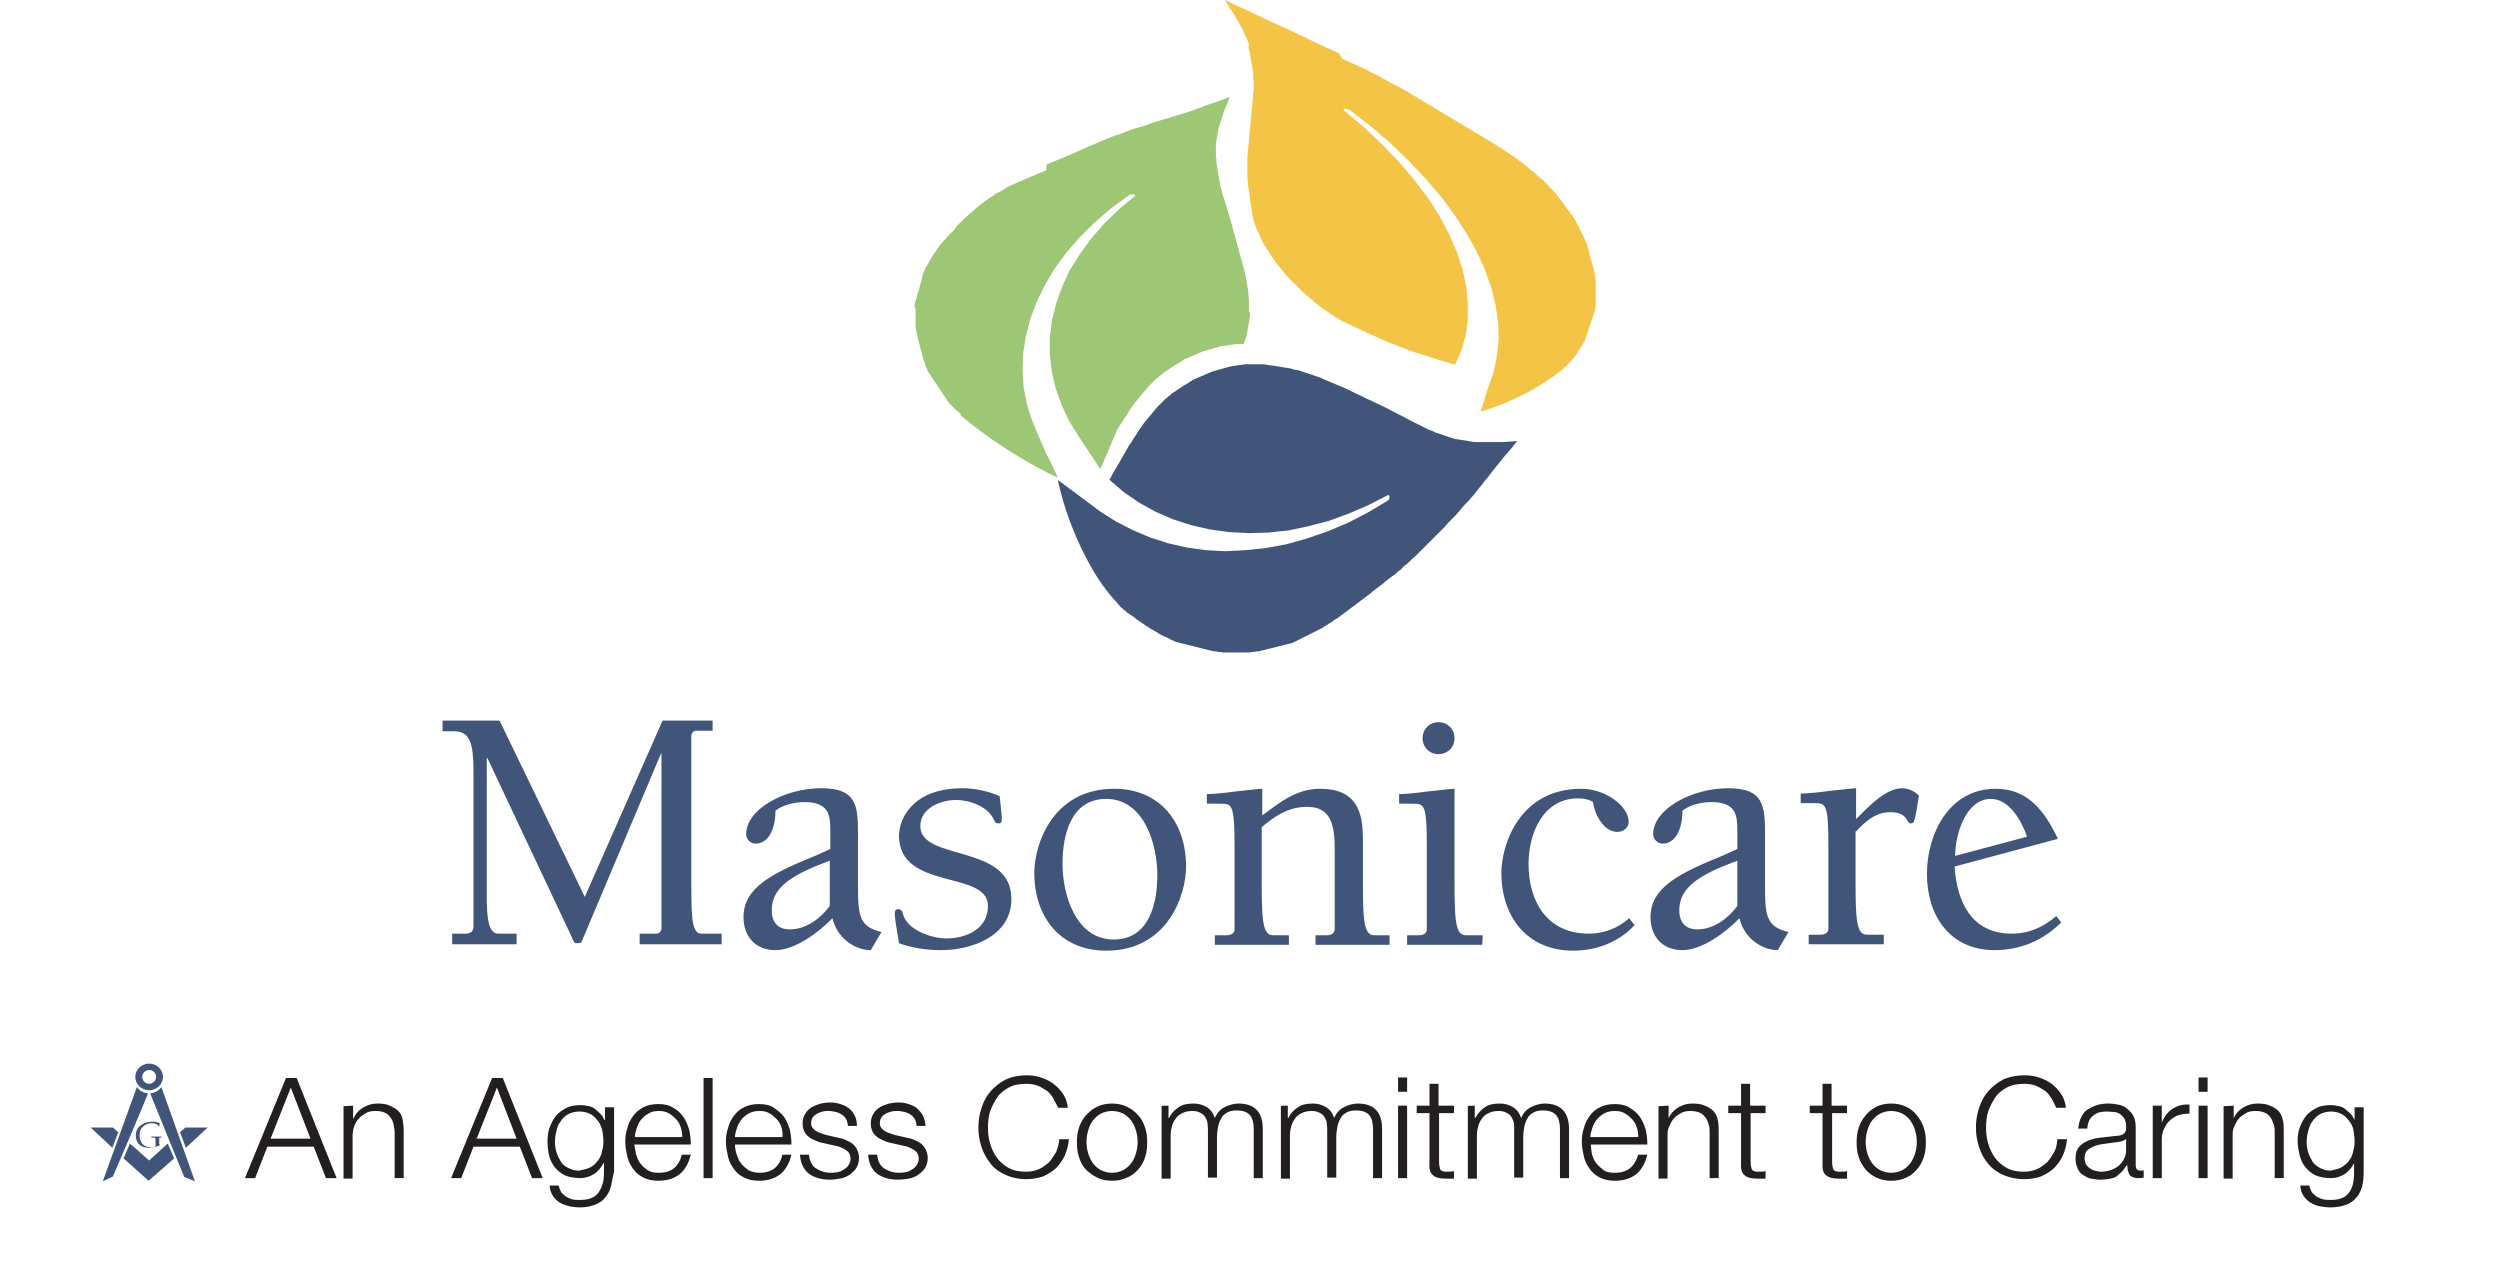
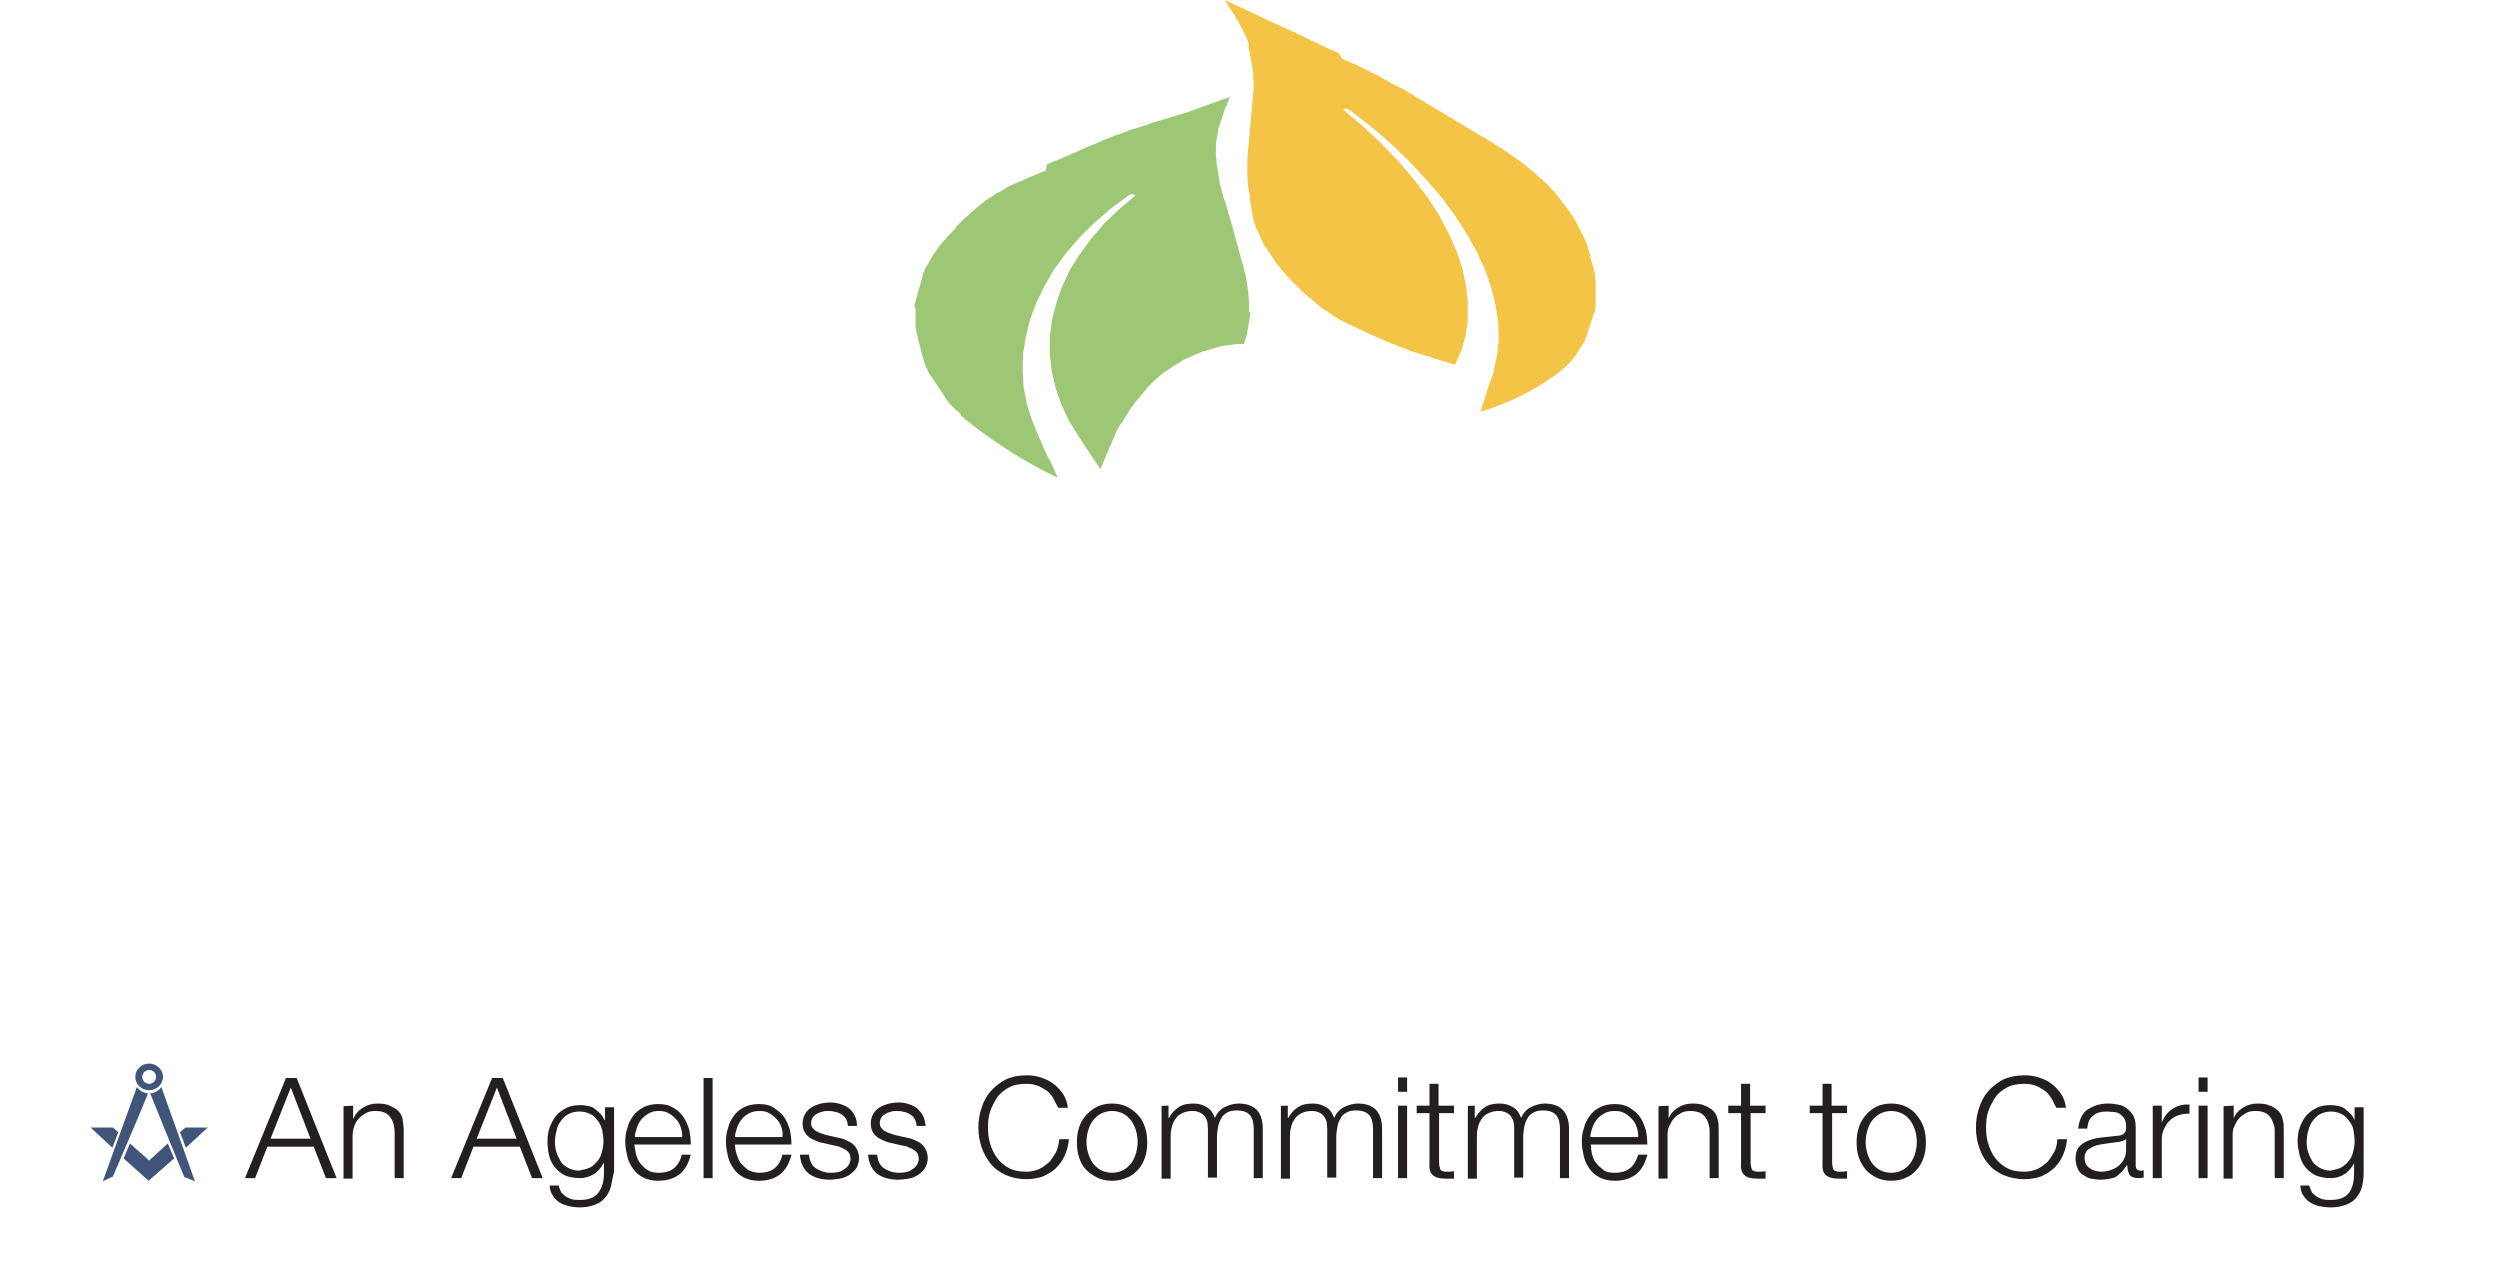
<svg xmlns="http://www.w3.org/2000/svg" version="1.1" id="Layer_1" x="0px" y="0px" viewBox="0 0 469.4 240.5" style="enable-background:new 0 0 469.4 240.5;" xml:space="preserve">
  <style type="text/css">
	.st0{fill:#9DC775;}
	.st1{fill:#F4C446;}
	.st2{fill:#405579;}
	.st3{fill:#231F20;}
</style>
  <g>
    <path class="st0" d="M234.5,58.5v-0.6v-0.6v-0.6v-0.6l-0.1-0.6v-0.6l-0.1-0.6l-0.1-0.6l-0.1-0.6l-0.1-0.6l-0.2-1.1l-0.3-1.1   l-0.3-1.1l-0.3-1.1l-0.3-1.1l-0.3-1.1l-0.3-1.1l-0.3-1.1l-0.6-2.2l-0.7-2.3l-0.3-1.1l-0.4-1.1l-0.3-1.1l-0.3-1.1l-0.1-0.6l-0.1-0.6   l-0.1-0.6l-0.1-0.6l-0.1-0.6l-0.1-0.6l-0.1-0.6V30l-0.1-0.6v-0.6v-0.6v-0.6V27l0.1-0.6l0.1-0.6l0.1-0.6l0.1-0.6l0.1-0.6l0.2-0.6   l0.2-0.6l0.2-0.6l0.2-0.6l0.2-0.6l0.2-0.6l0.5-1.1l0.4-1.1l-1.9,0.7l-2,0.7l-1.9,0.7l-1.9,0.7l-1,0.3l-1,0.3l-1,0.3l-1,0.3l-1,0.3   l-1,0.3l-1,0.3l-1,0.4l-1,0.3l-1,0.3l-1,0.3l-1,0.4l-1,0.4l-1,0.3l-1,0.4l-1,0.4l-0.9,0.4l-0.9,0.4l-1,0.4l-0.9,0.4l-0.9,0.4   l-0.9,0.4l-0.9,0.4l-0.9,0.4l-0.5,0.2l-0.5,0.2l-0.5,0.2l-0.5,0.2l-0.5,0.2l-0.4,0.2l-0.5,0.2l-0.1,1.1l-0.5,0.2l-0.5,0.2l-0.5,0.2   l-0.4,0.2L194,33l-0.5,0.2l-0.5,0.2l-0.4,0.2l-0.5,0.2l-0.4,0.2l-0.5,0.2l-0.5,0.2l-0.4,0.2l-0.5,0.2l-0.4,0.2l-0.4,0.2l-0.4,0.3   l-0.4,0.2l-0.4,0.3l-0.5,0.2l-0.4,0.2l-0.4,0.3l-0.4,0.3l-0.4,0.2l-0.4,0.3l-0.4,0.3l-0.4,0.3l-0.4,0.3l-0.4,0.3l-0.3,0.3l-0.4,0.3   l-0.3,0.3l-0.4,0.3l-0.3,0.3l-0.3,0.3l-0.4,0.3l-0.3,0.3l-0.3,0.3l-0.3,0.3l-0.3,0.3l-0.3,0.3l-0.3,0.3l-0.2,0.4l-0.3,0.3l-0.3,0.3   l-0.3,0.3l-0.3,0.3l-0.3,0.3l-0.2,0.3l-0.3,0.3l-0.3,0.3l-0.2,0.3l-0.3,0.3l-0.2,0.3l-0.2,0.3l-0.3,0.4l-0.2,0.3l-0.2,0.3l-0.2,0.3   l-0.2,0.3l-0.2,0.3l-0.2,0.4l-0.2,0.3l-0.1,0.3l-0.2,0.3l-0.2,0.3l-0.2,0.3l-0.1,0.3l-0.1,0.3l-0.2,0.3l-0.1,0.7l-0.1,0.3l-0.1,0.4   l-0.1,0.3l-0.1,0.4l-0.1,0.3l-0.1,0.4l-0.1,0.3l-0.1,0.4l-0.1,0.3l-0.1,0.4l-0.1,0.3l-0.1,0.4l-0.1,0.3l-0.1,0.4l-0.1,0.4v0.4   l0.2,0.3v0.3v0.3v0.3v0.4v0.3v0.3v0.4v0.3V61v0.3l0.1,0.4V62l0.1,0.4l0.1,0.4l0.1,0.3v0.4l0.1,0.3l0.1,0.4l0.1,0.4l0.1,0.3l0.1,0.4   l0.1,0.4L173,66l0.1,0.4l0.1,0.4l0.1,0.3l0.1,0.4l0.1,0.3l0.1,0.3l0.1,0.3l0.1,0.3l0.1,0.3l0.2,0.3l0.1,0.4l0.2,0.3l0.2,0.3   l0.2,0.3l0.2,0.3l0.2,0.3l0.2,0.3l0.2,0.3l0.2,0.3l0.2,0.3l0.2,0.3l0.2,0.3l0.2,0.3l0.2,0.3l0.2,0.3l0.2,0.3l0.2,0.3l0.2,0.3   l0.2,0.3l0.2,0.3l0.2,0.3l0.3,0.3l0.2,0.2l0.3,0.3l0.2,0.2l0.3,0.3l0.3,0.2l0.2,0.2l0.3,0.2l0.1,0.4l0.2,0.2l0.3,0.2l0.2,0.2   c0,0,7.5,6.4,17.5,11.1c-0.2-0.6-0.9-1.9-1.1-2.5l-1.1-2.1l-1.3-3l-1.3-3.1l-1-3.1l-0.6-3.1l-0.2-3.2l0.1-3.2l0.5-3.2l0.8-3.2   l1.2-3.2l1.5-3.1l1.8-3.1l2.2-3l2.5-2.9l2.8-2.8l3.1-2.7l3.4-2.5l0.4-0.2h0.6l0.3,0.2l-3.1,2.6l-2.8,2.7l-2.5,2.9l-2.1,2.9l-1.9,3   l-1.4,3.1l-1.1,3.1l-0.8,3.2l-0.4,3.2v3.2l0.4,3.2l0.7,3.1l1.1,3.1l1.4,3l1.8,2.9l4.1,6.2l3.2-7.5l0.5-0.8l0.5-0.7l0.4-0.7l0.5-0.7   l0.4-0.7l0.5-0.7l0.5-0.7l0.5-0.6l0.5-0.6l0.5-0.6l0.5-0.6l0.5-0.6l0.6-0.6l0.3-0.3l0.3-0.3l0.3-0.3l0.3-0.2l0.3-0.3l0.3-0.2   l0.3-0.3l0.3-0.2l0.3-0.2l0.3-0.2l0.3-0.2l0.3-0.2l0.3-0.2l0.3-0.2l0.3-0.2l0.4-0.2l0.6-0.4l0.6-0.4l0.7-0.3l0.7-0.3l0.7-0.3   l0.7-0.3l0.7-0.3l0.7-0.2l0.7-0.2l0.7-0.2l0.7-0.2l0.7-0.2l0.7-0.1l0.7-0.1l0.7-0.1l0.7-0.1h0.7h0.7l0.2-0.5l0.2-0.6l0.2-0.6   l0.1-0.6l0.1-0.6l0.1-0.6l0.1-0.6l0.1-0.6l0.1-0.6v-0.6L234.5,58.5z" />
    <path class="st1" d="M278,77.3c10.3-3.1,16-8.5,16-8.5l0.2-0.2l0.2-0.2l0.2-0.2l0.2-0.2l0.2-0.2l0.1-0.2l0.2-0.2l0.2-0.2l0.1-0.2   l0.2-0.2l0.1-0.2l0.2-0.2l0.1-0.3l0.2-0.2l0.1-0.2l0.2-0.3l0.1-0.2L297,65l0.1-0.3l0.2-0.2l0.1-0.3l0.2-0.3l0.1-0.3l0.1-0.3   l0.1-0.3l0.1-0.3l0.1-0.3l0.1-0.3l0.1-0.3l0.1-0.3l0.1-0.3l0.1-0.3l0.1-0.3l0.1-0.3l0.1-0.3l0.1-0.3l0.1-0.3l0.1-0.3l0.1-0.3   l0.1-0.3l0.1-0.3v-0.3l0.1-0.3v-0.3V57v-0.3V56v-0.3v-0.3v-0.3v-0.4v-0.3V54v-0.4v-0.3v-0.4v-0.3l-0.1-0.4v-0.3l-0.1-0.4v-0.3   l-0.1-0.4l-0.1-0.4l-0.1-0.4l-0.1-0.3l-0.1-0.3l-0.1-0.4l-0.1-0.4l-0.1-0.4l-0.1-0.4l-0.1-0.4l-0.1-0.4l-0.1-0.3l-0.1-0.4l-0.1-0.4   l-0.2-0.4l-0.1-0.3l-0.2-0.4l-0.2-0.4l-0.2-0.4l-0.2-0.4l-0.2-0.4l-0.2-0.4l-0.2-0.4l-0.2-0.4l-0.2-0.4l-0.2-0.4l-0.3-0.4l-0.2-0.4   l-0.3-0.3l-0.2-0.4l-0.3-0.3l-0.3-0.4l-0.2-0.3l-0.3-0.4l-0.3-0.4l-0.3-0.4l-0.3-0.4l-0.3-0.4l-0.3-0.4l-0.3-0.3l-0.4-0.4l-0.3-0.3   l-0.3-0.4l-0.4-0.4l-0.3-0.3l-0.4-0.4l-0.4-0.3l-0.4-0.3l-0.4-0.4l-0.4-0.4l-0.4-0.3l-0.4-0.3l-0.4-0.4l-0.4-0.3l-0.4-0.3l-0.4-0.3   l-0.4-0.3l-0.4-0.3l-0.4-0.3l-0.4-0.3l-0.5-0.3l-0.4-0.3l-0.5-0.3l-0.4-0.3l-0.5-0.3l-0.5-0.3l-0.4-0.3l-0.5-0.3l-0.5-0.3l-0.5-0.3   l-0.5-0.3l-0.5-0.3l-0.5-0.3l-0.5-0.3l-0.5-0.3l-0.5-0.3l-0.5-0.3l-0.5-0.3l-0.5-0.3l-0.5-0.3l-0.5-0.3l-0.5-0.3l-0.5-0.3l-0.5-0.3   l-0.5-0.3l-0.5-0.3l-0.5-0.3l-0.5-0.3l-0.5-0.3l-0.5-0.3l-0.5-0.3l-0.5-0.3l-0.5-0.3l-0.5-0.3l-0.5-0.3l-0.5-0.3l-0.5-0.3l-0.5-0.3   l-0.5-0.3l-0.5-0.3l-0.5-0.3l-1.1-0.6l-1-0.5l-1.1-0.6l-1.1-0.6l-1-0.6l-1.1-0.5l-1.1-0.6l-1.1-0.5l-1.1-0.5l-1.1-0.5L252,11   l-0.6-1l-1.1-0.5L249.2,9l-1.1-0.5l-1-0.5L246,7.5L245,7l-1.1-0.5l-1-0.5l-1.1-0.5L240.7,5l-1.1-0.5L238.5,4l-2.1-1l-2.1-1l-2.2-1   L230,0l0.7,1.2l0.8,1.2l0.4,0.6l0.3,0.6l0.4,0.6l0.3,0.6l0.3,0.6l0.3,0.6l0.3,0.6l0.3,0.6l0.2,0.6l0.2,0.6L234.4,9l0.2,0.6l0.1,0.6   l0.1,0.6l0.1,0.6l0.1,0.5l0.1,0.6l0.1,0.5l0.1,0.6v0.6v0.6l0.1,0.5v0.6v0.6l-0.1,1.1l-0.1,1.1l-0.1,1.1l-0.1,1.1l-0.2,2.2l-0.2,2.2   l-0.1,1.1l-0.1,1.1l-0.1,1.1l-0.1,1.1v1.1v1.1V33l0.1,1.1v0.6l0.1,0.6l0.1,0.5l0.1,0.6l0.1,0.6v0.5l0.1,0.6l0.1,0.6l0.1,0.6   l0.1,0.6l0.1,0.6l0.1,0.6l0.2,0.6l0.2,0.6l0.2,0.6l0.3,0.6l0.3,0.6l0.2,0.6l0.3,0.6l0.3,0.6l0.4,0.6l0.4,0.6l0.4,0.6l0.4,0.6   l0.4,0.6l0.4,0.6l0.5,0.6l0.5,0.6l0.5,0.6l0.5,0.6l0.6,0.6l0.6,0.6l0.6,0.6l0.6,0.6l0.6,0.6l0.7,0.6l0.7,0.6l0.7,0.6l0.7,0.6   l0.4,0.3l0.4,0.3l0.4,0.3l0.4,0.2l0.4,0.3l0.4,0.3l0.4,0.2l0.4,0.3l0.4,0.2l0.4,0.3l0.4,0.2l0.4,0.2l0.4,0.2l0.4,0.2l0.4,0.2   l0.4,0.2l0.9,0.4l0.9,0.4l0.8,0.4l0.9,0.4l0.9,0.4l0.9,0.4l0.9,0.4l0.9,0.4l0.9,0.3l0.9,0.4l0.9,0.3l0.9,0.4l0.9,0.3l1,0.3l0.9,0.3   l1,0.3l0.9,0.3l2,0.6l1.9,0.6l1.2-2.7l0.8-2.8l0.4-2.9V57l-0.3-3.2l-0.7-3.3l-1.1-3.3l-1.5-3.4l-1.8-3.4L268,37l-2.6-3.4l-2.8-3.3   l-3.2-3.3l-3.4-3.2l-3.8-3.2l0.3-0.2l0.6,0.1l0.5,0.3l4,3.1l3.7,3.2l3.4,3.3l3.1,3.3l2.9,3.4l2.5,3.4l2.2,3.4l1.9,3.4l1.5,3.3   L280,54l0.8,3.3l0.5,3.2l0.1,3.1l-0.3,3l-0.7,3.4l-1,2.8" />
-     <path class="st2" d="M198.6,90.1c2.3,10.7,7.5,18.4,7.5,18.4l0.2,0.3l0.2,0.3l0.2,0.3l0.2,0.3l0.2,0.3l0.2,0.2l0.2,0.3l0.2,0.3   l0.2,0.2l0.2,0.3l0.2,0.2l0.2,0.3l0.3,0.3l0.2,0.3l0.2,0.2l0.3,0.3l0.2,0.2l0.2,0.3l0.3,0.3l0.2,0.3l0.3,0.2l0.3,0.3l0.3,0.2   l0.3,0.3l0.3,0.2l0.3,0.2l0.3,0.2l0.3,0.2l0.3,0.2l0.3,0.3l0.3,0.2l0.3,0.2l0.3,0.2l0.3,0.2l0.3,0.2l0.3,0.2l0.3,0.2l0.3,0.2   l0.3,0.2l0.4,0.2l0.3,0.2l0.4,0.2l0.3,0.2l0.3,0.2l0.4,0.2l0.4,0.2l0.3,0.1l0.4,0.2l0.4,0.2l0.3,0.2l0.4,0.1l0.3,0.2l0.4,0.1   l0.4,0.1l0.4,0.1l0.4,0.1l0.4,0.1l0.4,0.1l0.4,0.1l0.4,0.1l0.4,0.1l0.4,0.1l0.4,0.1l0.4,0.1l0.4,0.1l0.4,0.1l0.4,0.1l0.4,0.1   l0.4,0.1l0.4,0.1h0.4l0.4,0.1h0.4l0.4,0.1h0.4h0.4h0.4h0.4h0.4h0.4h0.4h0.4h0.4h0.4h0.4h0.4h0.4l0.4-0.1h0.4l0.4-0.1h0.4l0.4-0.1   l0.4-0.1l0.4-0.1l0.4-0.1l0.4-0.1l0.4-0.1l0.4-0.1l0.4-0.1l0.4-0.1l0.4-0.1l0.4-0.1l0.4-0.1l0.4-0.1l0.4-0.1l0.4-0.1l0.4-0.1   l0.4-0.2l0.4-0.2l0.4-0.2l0.4-0.2l0.4-0.2l0.4-0.2l0.4-0.2l0.4-0.2l0.4-0.2l0.4-0.2l0.4-0.2l0.4-0.2l0.4-0.2l0.4-0.2l0.4-0.3   l0.4-0.2l0.4-0.3l0.4-0.2l0.4-0.3l0.4-0.3l0.4-0.2l0.4-0.3l0.4-0.3l0.4-0.3l0.4-0.3l0.4-0.3l0.4-0.3l0.4-0.3l0.4-0.3l0.4-0.3   l0.4-0.3l0.4-0.3l0.4-0.3l0.4-0.3l0.4-0.3l0.4-0.3l0.4-0.3l0.3-0.3l0.4-0.3l0.4-0.3l0.4-0.3l0.4-0.3l0.4-0.3l0.3-0.3l0.4-0.3   l0.4-0.3l0.4-0.3l0.4-0.3l0.4-0.3l0.3-0.3l0.4-0.3l0.4-0.3l0.3-0.4l0.4-0.3l0.4-0.3l0.7-0.7l0.7-0.6l0.7-0.7l0.7-0.7l0.7-0.7   l0.7-0.7l0.7-0.7l0.7-0.7l0.7-0.7l0.7-0.7l0.6-0.7l0.7-0.7l0.7-0.7l0.6-0.7l0.6-0.7l0.6-0.7l0.7-0.7l0.6-0.7l0.6-0.7l0.6-0.8   l0.6-0.7l0.6-0.8l0.6-0.7l0.6-0.8l1.2-1.5l1.2-1.5l1.3-1.5l1.2-1.5l-1.3,0.1l-1.4,0.1h-0.7h-0.7h-0.7h-0.7h-0.7H278h-0.6h-0.6   l-0.6-0.1l-0.6-0.1l-0.6-0.1l-0.6-0.1l-0.6-0.1l-0.7-0.1l-0.6-0.2l-0.6-0.2l-0.6-0.2l-0.6-0.2l-0.6-0.2l-0.6-0.2l-0.6-0.3l-0.6-0.2   l-0.6-0.3l-0.6-0.3l-1.2-0.6l-1.2-0.6l-1.1-0.6l-1.2-0.6l-2.3-1.2l-2.3-1.1l-1.1-0.5l-1.2-0.6l-1.1-0.5l-1.2-0.6l-1.1-0.5l-1.2-0.5   l-1.2-0.5l-1.2-0.5l-0.6-0.3l-0.6-0.2l-0.6-0.2l-0.6-0.2l-0.6-0.2l-0.6-0.2l-0.6-0.2l-0.6-0.2l-0.7-0.1l-0.6-0.2l-0.6-0.1l-0.7-0.1   l-0.6-0.1l-0.6-0.1l-0.6-0.1l-0.7-0.1l-0.7-0.1l-0.6-0.1h-0.7h-0.7h-0.7h-0.7h-0.7l-0.7,0.1l-0.7,0.1l-0.7,0.1l-0.7,0.1l-0.7,0.2   l-0.7,0.2l-0.7,0.2l-0.7,0.2l-0.7,0.2l-0.7,0.3l-0.7,0.3l-0.7,0.3l-0.7,0.3l-0.7,0.3l-0.6,0.4l-0.6,0.4l-0.4,0.2l-0.3,0.2l-0.3,0.2   l-0.3,0.2l-0.3,0.2l-0.3,0.2l-0.3,0.2l-0.3,0.2l-0.3,0.2l-0.3,0.3l-0.3,0.2l-0.3,0.3l-0.3,0.2l-0.3,0.3l-0.3,0.3l-0.3,0.3l-0.6,0.6   l-0.5,0.6l-0.5,0.6l-0.5,0.6l-0.5,0.6l-0.5,0.6l-0.5,0.7l-0.5,0.7l-0.4,0.7l-0.5,0.7l-0.4,0.7l-0.5,0.7l-0.4,0.7l-0.4,0.7l-0.4,0.7   l-0.4,0.7l-0.4,0.7l-0.9,1.5l-0.8,1.5l2.7,2.3l2.9,2l3.1,1.7l3.2,1.4l3.4,1.1l3.5,0.8l3.6,0.5l3.7,0.2l3.7-0.1l3.8-0.4l3.8-0.8   l3.8-1l3.8-1.4l3.7-1.6l3.7-1.9l0.2,0.4l-0.1,0.5l-0.4,0.3l-3.7,2.2l-3.7,1.9l-3.8,1.6l-3.8,1.3l-3.9,1.1l-3.8,0.7l-3.8,0.4   l-3.8,0.2l-3.7-0.2l-3.6-0.5l-3.5-0.8l-3.4-1.1l-3.3-1.4l-3.1-1.6l-3-1.9l-2.8-2.1" />
  </g>
  <path class="st3" d="M439.6,219.2c0.5-0.3,1-0.7,1.4-1.2s0.7-1.1,0.8-1.7c0.2-0.7,0.3-1.3,0.3-2s-0.1-1.3-0.2-2s-0.4-1.3-0.8-1.8  s-0.8-1-1.4-1.3s-1.2-0.5-2-0.5s-1.5,0.2-2.1,0.5s-1,0.8-1.4,1.3s-0.6,1.1-0.8,1.8c-0.2,0.7-0.3,1.4-0.3,2.1c0,0.7,0.1,1.4,0.3,2  s0.5,1.2,0.8,1.7s0.9,0.9,1.4,1.2c0.6,0.3,1.2,0.5,2,0.5C438.4,219.6,439,219.5,439.6,219.2 M443.5,222.8c-0.2,0.8-0.6,1.5-1.1,2.1  s-1.1,1-1.9,1.3s-1.7,0.5-2.9,0.5c-0.7,0-1.4-0.1-2-0.2s-1.3-0.4-1.8-0.7s-1-0.8-1.3-1.3c-0.4-0.5-0.5-1.1-0.6-1.9h1.7  c0.1,0.5,0.3,0.9,0.5,1.3c0.3,0.3,0.6,0.6,0.9,0.8c0.4,0.2,0.8,0.4,1.2,0.5c0.5,0.1,0.9,0.1,1.4,0.1c1.6,0,2.7-0.4,3.4-1.3  c0.7-0.9,1-2.1,1-3.8v-1.8l0,0c-0.4,0.8-1,1.5-1.7,2c-0.8,0.5-1.6,0.8-2.7,0.8s-2-0.2-2.8-0.5c-0.8-0.4-1.4-0.9-1.9-1.5  s-0.9-1.4-1.1-2.2c-0.2-0.9-0.4-1.8-0.4-2.7s0.1-1.8,0.4-2.6s0.7-1.6,1.2-2.2c0.5-0.6,1.2-1.1,2-1.5s1.7-0.5,2.7-0.5  c0.5,0,1,0.1,1.5,0.2s0.9,0.3,1.2,0.6c0.4,0.3,0.7,0.6,1,0.9c0.3,0.3,0.5,0.7,0.7,1.1l0,0v-2.4h1.7V220  C443.8,221.1,443.7,222,443.5,222.8 M419.4,207.6v2.4l0,0c0.3-0.8,0.9-1.5,1.7-2s1.7-0.8,2.7-0.8s1.8,0.1,2.4,0.4  c0.6,0.2,1.2,0.6,1.6,1s0.7,1,0.8,1.6c0.2,0.6,0.2,1.4,0.2,2.2v8.8h-1.7v-8.5c0-0.6,0-1.1-0.2-1.6s-0.3-0.9-0.6-1.3  c-0.3-0.4-0.6-0.7-1.1-0.9s-1-0.3-1.7-0.3s-1.3,0.1-1.8,0.4s-1,0.6-1.3,1c-0.4,0.4-0.6,0.9-0.9,1.5s-0.3,1.2-0.3,1.9v7.9h-1.7v-13.6  L419.4,207.6L419.4,207.6z M414.5,221.2h-1.7v-13.6h1.7V221.2z M414.5,205h-1.7v-2.7h1.7V205z M405.9,207.6v3.2l0,0  c0.4-1.1,1.1-2,2-2.6s2-0.9,3.2-0.8v1.7c-0.8,0-1.5,0.1-2.1,0.3s-1.2,0.6-1.6,1c-0.5,0.4-0.8,1-1.1,1.6s-0.4,1.3-0.4,2v7.2h-1.7  v-13.6L405.9,207.6L405.9,207.6z M399.2,213.8c-0.1,0.2-0.3,0.3-0.6,0.4s-0.6,0.2-0.8,0.2c-0.7,0.1-1.5,0.2-2.2,0.3  c-0.8,0.1-1.5,0.2-2.1,0.4s-1.1,0.5-1.5,0.8s-0.6,0.9-0.6,1.5c0,0.4,0.1,0.8,0.2,1.1c0.2,0.3,0.4,0.6,0.7,0.8c0.3,0.2,0.6,0.4,1,0.5  s0.8,0.2,1.1,0.2c0.6,0,1.3-0.1,1.9-0.3s1.1-0.5,1.5-0.8c0.4-0.4,0.8-0.8,1-1.3c0.3-0.5,0.4-1.1,0.4-1.8V213.8  C399.3,213.8,399.2,213.8,399.2,213.8z M390.8,209.7c0.3-0.6,0.7-1.1,1.2-1.4s1.1-0.6,1.7-0.8s1.4-0.3,2.2-0.3  c0.6,0,1.2,0.1,1.8,0.2c0.6,0.1,1.1,0.3,1.6,0.7s0.9,0.8,1.2,1.3s0.5,1.3,0.5,2.2v7.2c0,0.7,0.3,1,1,1c0.2,0,0.4,0,0.5-0.1v1.4  c-0.2,0-0.4,0.1-0.5,0.1s-0.3,0-0.6,0c-0.4,0-0.8-0.1-1-0.2c-0.3-0.1-0.5-0.3-0.6-0.5s-0.2-0.5-0.3-0.8c0-0.3-0.1-0.6-0.1-1l0,0  c-0.3,0.4-0.6,0.8-0.9,1.2c-0.3,0.3-0.7,0.6-1,0.9s-0.8,0.4-1.3,0.5s-1.1,0.2-1.8,0.2c-0.6,0-1.2-0.1-1.8-0.2  c-0.6-0.1-1-0.4-1.5-0.7s-0.8-0.7-1-1.2s-0.4-1.1-0.4-1.8c0-1,0.2-1.7,0.6-2.2s1-0.9,1.7-1.2s1.5-0.5,2.4-0.6s1.8-0.2,2.7-0.3  c0.4,0,0.7-0.1,0.9-0.1c0.3-0.1,0.5-0.1,0.7-0.3c0.2-0.1,0.3-0.3,0.4-0.5s0.1-0.5,0.1-0.9c0-0.6-0.1-1-0.3-1.4  c-0.2-0.4-0.5-0.6-0.8-0.9c-0.3-0.2-0.7-0.4-1.1-0.4s-0.9-0.1-1.4-0.1c-1.1,0-2,0.2-2.6,0.8c-0.7,0.5-1,1.3-1.1,2.4h-1.7  C390.3,211,390.5,210.3,390.8,209.7 M385.1,206.1c-0.4-0.6-0.8-1.1-1.3-1.4s-1.1-0.7-1.7-0.9s-1.3-0.3-2-0.3c-1.3,0-2.4,0.2-3.3,0.7  s-1.7,1.1-2.2,1.9s-1,1.7-1.3,2.6s-0.4,2-0.4,3s0.1,2,0.4,3s0.7,1.9,1.3,2.7c0.6,0.8,1.3,1.4,2.2,1.9s2,0.7,3.3,0.7  c0.9,0,1.7-0.2,2.4-0.5c0.7-0.3,1.3-0.8,1.9-1.3c0.5-0.6,0.9-1.2,1.3-1.9s0.5-1.5,0.6-2.4h1.8c-0.1,1.2-0.4,2.2-0.8,3.1  s-1,1.7-1.7,2.4c-0.7,0.6-1.5,1.1-2.4,1.5c-0.9,0.3-1.9,0.5-3.1,0.5c-1.5,0-2.8-0.3-4-0.8c-1.1-0.5-2.1-1.2-2.8-2.1  c-0.8-0.9-1.3-1.9-1.7-3.1s-0.6-2.4-0.6-3.7s0.2-2.5,0.6-3.7s0.9-2.2,1.7-3.1c0.8-0.9,1.7-1.6,2.8-2.2c1.1-0.5,2.5-0.8,4-0.8  c0.9,0,1.8,0.1,2.7,0.4c0.9,0.3,1.6,0.6,2.4,1.2c0.7,0.5,1.3,1.2,1.8,1.9c0.5,0.8,0.8,1.6,0.9,2.6h-1.8  C385.7,207.3,385.5,206.7,385.1,206.1 M357.9,207.8c0.8,0.4,1.5,0.9,2,1.6c0.5,0.6,1,1.4,1.3,2.3s0.4,1.8,0.4,2.8s-0.1,1.9-0.4,2.8  c-0.3,0.9-0.7,1.6-1.3,2.3c-0.5,0.6-1.2,1.2-2,1.5c-0.8,0.4-1.8,0.6-2.8,0.6s-2-0.2-2.8-0.6c-0.8-0.4-1.5-0.9-2-1.5s-1-1.4-1.3-2.3  s-0.4-1.8-0.4-2.8s0.1-1.9,0.4-2.8c0.3-0.9,0.7-1.6,1.3-2.3c0.5-0.6,1.2-1.2,2-1.6c0.8-0.4,1.8-0.6,2.8-0.6S357.1,207.4,357.9,207.8   M353,209.1c-0.6,0.3-1.1,0.8-1.5,1.3s-0.7,1.2-0.9,1.9s-0.3,1.4-0.3,2.1s0.1,1.4,0.3,2.1c0.2,0.7,0.5,1.3,0.9,1.9  c0.4,0.5,0.9,1,1.5,1.3s1.3,0.5,2.1,0.5c0.8,0,1.5-0.2,2.1-0.5s1.1-0.8,1.5-1.3c0.4-0.6,0.7-1.2,0.9-1.9c0.2-0.7,0.3-1.4,0.3-2.1  s-0.1-1.4-0.3-2.1s-0.5-1.3-0.9-1.9c-0.4-0.5-0.9-1-1.5-1.3s-1.3-0.5-2.1-0.5S353.6,208.8,353,209.1 M346.8,207.6v1.4H344v9.2  c0,0.5,0.1,1,0.2,1.3s0.5,0.5,1.1,0.5c0.5,0,1,0,1.5-0.1v1.4c-0.2,0-0.5,0-0.8,0s-0.5,0-0.8,0c-1.1,0-1.9-0.2-2.4-0.7  c-0.5-0.4-0.7-1.2-0.6-2.4V209h-2.4v-1.4h2.4v-4.1h1.7v4.1H346.8L346.8,207.6z M331.5,207.6v1.4h-2.8v9.2c0,0.5,0.1,1,0.2,1.3  s0.5,0.5,1.1,0.5c0.5,0,1,0,1.5-0.1v1.4c-0.2,0-0.5,0-0.8,0s-0.5,0-0.8,0c-1.1,0-1.9-0.2-2.4-0.7c-0.5-0.4-0.7-1.2-0.6-2.4V209h-2.4  v-1.4h2.4v-4.1h1.7v4.1H331.5L331.5,207.6z M313.3,207.6v2.4l0,0c0.3-0.8,0.9-1.5,1.7-2c0.8-0.5,1.7-0.8,2.7-0.8s1.8,0.1,2.4,0.4  c0.6,0.2,1.2,0.6,1.6,1s0.7,1,0.8,1.6c0.2,0.6,0.2,1.4,0.2,2.2v8.8H321v-8.5c0-0.6,0-1.1-0.2-1.6c-0.1-0.5-0.3-0.9-0.6-1.3  c-0.3-0.4-0.6-0.7-1.1-0.9s-1-0.3-1.7-0.3s-1.3,0.1-1.8,0.4s-1,0.6-1.3,1c-0.4,0.4-0.6,0.9-0.9,1.5s-0.3,1.2-0.3,1.9v7.9h-1.7v-13.6  L313.3,207.6L313.3,207.6z M298.9,216.7c0.2,0.6,0.4,1.2,0.8,1.7s0.9,0.9,1.4,1.3s1.3,0.5,2.1,0.5c1.2,0,2.2-0.3,2.9-0.9  s1.2-1.5,1.5-2.5h1.7c-0.4,1.6-1,2.7-2,3.6c-1,0.8-2.3,1.3-4.1,1.3c-1.1,0-2-0.2-2.8-0.6c-0.8-0.4-1.4-0.9-1.9-1.6  c-0.5-0.7-0.9-1.4-1.1-2.3c-0.2-0.9-0.4-1.8-0.4-2.8c0-0.9,0.1-1.8,0.4-2.6c0.2-0.9,0.6-1.6,1.1-2.3s1.1-1.2,1.9-1.6  c0.8-0.4,1.7-0.6,2.8-0.6c1.1,0,2,0.2,2.8,0.7s1.4,1,1.9,1.7s0.8,1.5,1.1,2.4c0.2,0.9,0.3,1.9,0.3,2.8h-10.6  C298.7,215.4,298.8,216.1,298.9,216.7 M307.3,211.6c-0.2-0.6-0.5-1.1-0.9-1.5s-0.8-0.8-1.4-1.1c-0.5-0.3-1.1-0.4-1.8-0.4  c-0.7,0-1.3,0.1-1.9,0.4c-0.5,0.3-1,0.6-1.4,1.1s-0.7,1-0.9,1.6c-0.2,0.6-0.4,1.2-0.4,1.8h9C307.6,212.8,307.5,212.2,307.3,211.6   M276.9,207.6v2.3h0.1c0.5-0.8,1-1.5,1.8-2c0.7-0.5,1.6-0.7,2.8-0.7c0.9,0,1.7,0.2,2.5,0.7c0.7,0.4,1.2,1.1,1.5,2  c0.4-0.9,1-1.6,1.8-2s1.7-0.7,2.6-0.7c3,0,4.6,1.6,4.6,4.8v9.2h-1.7V212c0-1.1-0.2-2-0.7-2.6s-1.3-0.9-2.5-0.9  c-0.7,0-1.3,0.1-1.8,0.4s-0.9,0.6-1.1,1.1c-0.3,0.5-0.5,1-0.6,1.6s-0.2,1.2-0.2,1.8v7.7h-1.7V212c0-0.5,0-0.9-0.1-1.3  s-0.3-0.8-0.5-1.1s-0.5-0.5-0.9-0.7s-0.8-0.3-1.4-0.3c-0.7,0-1.3,0.1-1.9,0.4c-0.5,0.2-1,0.6-1.3,1.1c-0.3,0.4-0.6,1-0.7,1.6  c-0.2,0.6-0.2,1.3-0.2,2v7.6h-1.7v-13.6C275.4,207.6,276.9,207.6,276.9,207.6z M273,207.6v1.4h-2.8v9.2c0,0.5,0.1,1,0.2,1.3  s0.5,0.5,1.1,0.5c0.5,0,1,0,1.5-0.1v1.4c-0.2,0-0.5,0-0.8,0s-0.5,0-0.8,0c-1.1,0-1.9-0.2-2.4-0.7c-0.5-0.4-0.7-1.2-0.6-2.4V209H266  v-1.4h2.4v-4.1h1.7v4.1H273L273,207.6z M264.2,221.2h-1.7v-13.6h1.7V221.2z M264.2,205h-1.7v-2.7h1.7V205z M241.8,207.6v2.3h0.1  c0.4-0.8,1-1.5,1.8-2c0.7-0.5,1.6-0.7,2.8-0.7c0.9,0,1.7,0.2,2.5,0.7c0.7,0.4,1.2,1.1,1.5,2c0.4-0.9,1-1.6,1.8-2s1.7-0.7,2.6-0.7  c3.1,0,4.6,1.6,4.6,4.8v9.2h-1.7V212c0-1.1-0.2-2-0.7-2.6s-1.3-0.9-2.5-0.9c-0.7,0-1.3,0.1-1.8,0.4c-0.5,0.3-0.9,0.6-1.1,1.1  c-0.3,0.5-0.5,1-0.6,1.6s-0.2,1.2-0.2,1.8v7.7h-1.7V212c0-0.5-0.1-0.9-0.1-1.3c-0.1-0.4-0.3-0.8-0.5-1.1s-0.5-0.5-0.9-0.7  s-0.8-0.3-1.4-0.3c-0.7,0-1.3,0.1-1.9,0.4s-1,0.6-1.3,1.1c-0.3,0.4-0.6,1-0.7,1.6c-0.2,0.6-0.2,1.3-0.2,2v7.6h-1.7v-13.6  C240.2,207.6,241.8,207.6,241.8,207.6z M219.4,207.6v2.3h0.1c0.4-0.8,1-1.5,1.8-2c0.7-0.5,1.6-0.7,2.8-0.7c0.9,0,1.7,0.2,2.5,0.7  c0.7,0.4,1.2,1.1,1.5,2c0.4-0.9,1-1.6,1.8-2s1.7-0.7,2.6-0.7c3.1,0,4.6,1.6,4.6,4.8v9.2h-1.7V212c0-1.1-0.2-2-0.7-2.6  s-1.3-0.9-2.5-0.9c-0.7,0-1.3,0.1-1.8,0.4c-0.5,0.3-0.9,0.6-1.1,1.1c-0.3,0.5-0.5,1-0.6,1.6s-0.2,1.2-0.2,1.8v7.7h-1.7V212  c0-0.5-0.1-0.9-0.1-1.3c-0.1-0.4-0.3-0.8-0.5-1.1s-0.5-0.5-0.9-0.7s-0.8-0.3-1.4-0.3c-0.7,0-1.3,0.1-1.9,0.4s-1,0.6-1.3,1.1  c-0.3,0.4-0.6,1-0.7,1.6c-0.2,0.6-0.2,1.3-0.2,2v7.6h-1.7v-13.6C217.9,207.6,219.4,207.6,219.4,207.6z M211.6,207.8  c0.8,0.4,1.5,0.9,2.1,1.6c0.6,0.6,1,1.4,1.3,2.3s0.4,1.8,0.4,2.8s-0.1,1.9-0.4,2.8s-0.7,1.6-1.3,2.3c-0.6,0.6-1.2,1.2-2.1,1.5  c-0.8,0.4-1.7,0.6-2.8,0.6s-2-0.2-2.8-0.6c-0.8-0.4-1.5-0.9-2.1-1.5s-1-1.4-1.3-2.3s-0.4-1.8-0.4-2.8s0.1-1.9,0.4-2.8  s0.7-1.6,1.3-2.3c0.6-0.6,1.2-1.2,2.1-1.6c0.8-0.4,1.8-0.6,2.8-0.6S210.8,207.4,211.6,207.8 M206.7,209.1c-0.6,0.3-1.1,0.8-1.5,1.3  s-0.7,1.2-0.9,1.9s-0.3,1.4-0.3,2.1s0.1,1.4,0.3,2.1c0.2,0.7,0.5,1.3,0.9,1.9c0.4,0.5,0.9,1,1.5,1.3s1.3,0.5,2.1,0.5  s1.5-0.2,2.1-0.5s1.1-0.8,1.5-1.3s0.7-1.2,0.9-1.9s0.3-1.4,0.3-2.1s-0.1-1.4-0.3-2.1c-0.2-0.7-0.5-1.3-0.9-1.9  c-0.4-0.5-0.9-1-1.5-1.3s-1.3-0.5-2.1-0.5S207.3,208.8,206.7,209.1 M197.7,206.1c-0.4-0.6-0.8-1.1-1.3-1.4s-1.1-0.7-1.7-0.9  c-0.6-0.2-1.3-0.3-2-0.3c-1.3,0-2.4,0.2-3.3,0.7s-1.7,1.1-2.2,1.9s-1,1.7-1.3,2.6s-0.4,2-0.4,3s0.1,2,0.4,3c0.3,1,0.7,1.9,1.3,2.7  s1.3,1.4,2.2,1.9s2,0.7,3.3,0.7c0.9,0,1.7-0.2,2.4-0.5s1.3-0.8,1.9-1.3c0.5-0.6,0.9-1.2,1.3-1.9c0.3-0.7,0.5-1.5,0.6-2.4h1.8  c-0.1,1.2-0.4,2.2-0.8,3.1c-0.4,0.9-1,1.7-1.7,2.4c-0.7,0.6-1.5,1.1-2.4,1.5c-0.9,0.3-1.9,0.5-3.1,0.5c-1.5,0-2.8-0.3-3.9-0.8  c-1.1-0.5-2.1-1.2-2.8-2.1s-1.3-1.9-1.7-3.1c-0.4-1.2-0.6-2.4-0.6-3.7s0.2-2.5,0.6-3.7c0.4-1.2,0.9-2.2,1.7-3.1  c0.8-0.9,1.7-1.6,2.8-2.2c1.1-0.5,2.4-0.8,3.9-0.8c0.9,0,1.8,0.1,2.7,0.4c0.9,0.3,1.6,0.6,2.4,1.2s1.3,1.2,1.8,1.9  c0.5,0.8,0.8,1.6,0.9,2.6h-1.8C198.3,207.3,198,206.7,197.7,206.1 M171.8,210.2c-0.2-0.4-0.5-0.7-0.8-0.9s-0.7-0.4-1.1-0.5  s-0.9-0.2-1.4-0.2c-0.4,0-0.8,0-1.1,0.1c-0.4,0.1-0.7,0.2-1.1,0.4c-0.3,0.2-0.6,0.4-0.8,0.7s-0.3,0.7-0.3,1.1c0,0.4,0.1,0.7,0.3,0.9  s0.4,0.5,0.7,0.6c0.3,0.2,0.6,0.3,0.9,0.4c0.3,0.1,0.6,0.2,0.9,0.3l2.2,0.5c0.5,0.1,1,0.2,1.4,0.4c0.5,0.2,0.9,0.4,1.3,0.7  c0.4,0.3,0.7,0.7,0.9,1.1s0.4,1,0.4,1.6c0,0.7-0.2,1.4-0.5,1.9s-0.8,0.9-1.3,1.3c-0.5,0.3-1.1,0.6-1.8,0.7c-0.7,0.1-1.3,0.2-2,0.2  c-1.6,0-2.9-0.4-3.9-1.1c-1-0.8-1.6-2-1.7-3.6h1.7c0.1,1.1,0.5,2,1.2,2.5s1.7,0.9,2.8,0.9c0.4,0,0.8,0,1.3-0.1s0.8-0.2,1.2-0.5  c0.4-0.2,0.7-0.5,0.9-0.8s0.4-0.7,0.4-1.2c0-0.4-0.1-0.7-0.2-1c-0.2-0.3-0.4-0.5-0.7-0.7s-0.6-0.3-1-0.5s-0.7-0.2-1.1-0.3l-2.2-0.5  c-0.6-0.1-1.1-0.3-1.5-0.5s-0.9-0.4-1.2-0.7c-0.4-0.3-0.6-0.6-0.8-1s-0.3-0.9-0.3-1.5c0-0.7,0.2-1.3,0.5-1.8s0.7-0.9,1.2-1.2  s1.1-0.5,1.7-0.7c0.6-0.1,1.2-0.2,1.8-0.2c0.7,0,1.3,0.1,1.9,0.3c0.6,0.2,1.1,0.4,1.6,0.8c0.4,0.4,0.8,0.8,1.1,1.4  c0.3,0.6,0.4,1.2,0.5,1.9h-1.7C172.1,211.1,172,210.6,171.8,210.2 M158.9,210.2c-0.2-0.4-0.5-0.7-0.8-0.9s-0.7-0.4-1.1-0.5  s-0.9-0.2-1.4-0.2c-0.4,0-0.8,0-1.1,0.1c-0.4,0.1-0.7,0.2-1.1,0.4c-0.3,0.2-0.6,0.4-0.8,0.7s-0.3,0.7-0.3,1.1c0,0.4,0.1,0.7,0.3,0.9  s0.4,0.5,0.7,0.6c0.3,0.2,0.6,0.3,0.9,0.4c0.3,0.1,0.6,0.2,0.9,0.3l2.2,0.5c0.5,0.1,1,0.2,1.4,0.4s0.9,0.4,1.3,0.7  c0.4,0.3,0.7,0.7,0.9,1.1s0.4,1,0.4,1.6c0,0.7-0.2,1.4-0.5,1.9s-0.8,0.9-1.3,1.3c-0.5,0.3-1.1,0.6-1.8,0.7c-0.7,0.1-1.3,0.2-1.9,0.2  c-1.6,0-2.9-0.4-3.9-1.1c-1-0.8-1.6-2-1.7-3.6h1.7c0.1,1.1,0.5,2,1.2,2.5s1.7,0.9,2.8,0.9c0.4,0,0.8,0,1.3-0.1s0.8-0.2,1.2-0.5  c0.4-0.2,0.7-0.5,0.9-0.8s0.4-0.7,0.4-1.2c0-0.4-0.1-0.7-0.2-1c-0.2-0.3-0.4-0.5-0.7-0.7s-0.6-0.3-1-0.5s-0.7-0.2-1.1-0.3l-2.2-0.5  c-0.6-0.1-1.1-0.3-1.5-0.5c-0.5-0.2-0.9-0.4-1.2-0.7c-0.4-0.3-0.6-0.6-0.8-1s-0.3-0.9-0.3-1.5c0-0.7,0.2-1.3,0.5-1.8  s0.7-0.9,1.2-1.2s1.1-0.5,1.7-0.7c0.6-0.1,1.2-0.2,1.8-0.2c0.7,0,1.3,0.1,1.9,0.3c0.6,0.2,1.1,0.4,1.6,0.8c0.5,0.4,0.8,0.8,1.1,1.4  c0.3,0.6,0.4,1.2,0.4,1.9h-1.7C159.2,211.1,159.1,210.6,158.9,210.2 M138.3,216.7c0.2,0.6,0.4,1.2,0.8,1.7c0.4,0.5,0.9,0.9,1.4,1.3  c0.6,0.3,1.3,0.5,2.1,0.5c1.2,0,2.2-0.3,2.9-0.9c0.7-0.6,1.2-1.5,1.4-2.5h1.7c-0.4,1.6-1,2.7-2,3.6c-1,0.8-2.3,1.3-4.1,1.3  c-1.1,0-2-0.2-2.8-0.6c-0.8-0.4-1.4-0.9-1.9-1.6c-0.5-0.7-0.9-1.4-1.1-2.3c-0.2-0.9-0.4-1.8-0.4-2.8c0-0.9,0.1-1.8,0.4-2.6  c0.2-0.9,0.6-1.6,1.1-2.3s1.1-1.2,1.9-1.6c0.8-0.4,1.7-0.6,2.8-0.6s2.1,0.2,2.8,0.7s1.4,1,1.9,1.7s0.8,1.5,1.1,2.4  c0.2,0.9,0.3,1.9,0.3,2.8H138C138,215.4,138.1,216.1,138.3,216.7 M146.7,211.6c-0.2-0.6-0.5-1.1-0.9-1.5s-0.8-0.8-1.4-1.1  c-0.5-0.3-1.1-0.4-1.8-0.4s-1.3,0.1-1.9,0.4c-0.5,0.3-1,0.6-1.4,1.1s-0.7,1-0.9,1.6s-0.4,1.2-0.4,1.8h8.9  C147,212.8,146.9,212.2,146.7,211.6 M133.8,221.2h-1.7v-18.8h1.7V221.2z M119.4,216.7c0.2,0.6,0.4,1.2,0.8,1.7s0.8,0.9,1.4,1.3  s1.3,0.5,2.1,0.5c1.2,0,2.2-0.3,2.9-0.9c0.7-0.6,1.2-1.5,1.4-2.5h1.7c-0.4,1.6-1,2.7-2,3.6c-1,0.8-2.3,1.3-4.1,1.3  c-1.1,0-2-0.2-2.8-0.6c-0.8-0.4-1.4-0.9-1.9-1.6c-0.5-0.7-0.9-1.4-1.1-2.3c-0.2-0.9-0.4-1.8-0.4-2.8c0-0.9,0.1-1.8,0.4-2.6  c0.2-0.9,0.6-1.6,1.1-2.3s1.2-1.2,1.9-1.6c0.8-0.4,1.7-0.6,2.8-0.6c1.1,0,2.1,0.2,2.8,0.7c0.8,0.4,1.4,1,1.9,1.7s0.8,1.5,1.1,2.4  c0.2,0.9,0.3,1.9,0.3,2.8h-10.6C119.2,215.4,119.3,216.1,119.4,216.7 M127.8,211.6c-0.2-0.6-0.5-1.1-0.9-1.5s-0.8-0.8-1.4-1.1  c-0.5-0.3-1.1-0.4-1.8-0.4c-0.7,0-1.3,0.1-1.8,0.4c-0.5,0.3-1,0.6-1.4,1.1c-0.4,0.4-0.7,1-0.9,1.6s-0.4,1.2-0.4,1.8h8.9  C128.1,212.8,128,212.2,127.8,211.6 M110.8,219.2c0.6-0.3,1-0.7,1.4-1.2s0.7-1.1,0.8-1.7c0.2-0.7,0.3-1.3,0.3-2s-0.1-1.3-0.2-2  c-0.2-0.7-0.4-1.3-0.8-1.8s-0.8-1-1.4-1.3s-1.2-0.5-2.1-0.5s-1.5,0.2-2.1,0.5s-1.1,0.8-1.4,1.3c-0.4,0.5-0.7,1.1-0.8,1.8  c-0.2,0.7-0.3,1.4-0.3,2.1c0,0.7,0.1,1.4,0.3,2s0.5,1.2,0.8,1.7s0.8,0.9,1.4,1.2s1.2,0.5,2,0.5C109.6,219.6,110.2,219.5,110.8,219.2   M114.7,222.8c-0.2,0.8-0.6,1.5-1.1,2.1s-1.1,1-1.9,1.3s-1.7,0.5-2.8,0.5c-0.7,0-1.4-0.1-2-0.2c-0.7-0.2-1.3-0.4-1.8-0.7  s-1-0.8-1.3-1.3s-0.6-1.1-0.6-1.9h1.7c0.1,0.5,0.3,0.9,0.5,1.3c0.3,0.3,0.6,0.6,0.9,0.8c0.4,0.2,0.8,0.4,1.2,0.5  c0.4,0.1,0.9,0.1,1.4,0.1c1.6,0,2.7-0.4,3.4-1.3c0.7-0.9,1.1-2.1,1.1-3.8v-1.8h-0.1c-0.4,0.8-1,1.5-1.7,2c-0.8,0.5-1.7,0.8-2.7,0.8  c-1.1,0-2.1-0.2-2.8-0.5c-0.8-0.4-1.4-0.9-1.9-1.5s-0.9-1.4-1.1-2.2c-0.2-0.9-0.3-1.8-0.3-2.7s0.1-1.8,0.4-2.6s0.7-1.6,1.2-2.2  c0.5-0.6,1.2-1.1,2-1.5s1.7-0.5,2.7-0.5c0.5,0,1,0.1,1.5,0.2s0.9,0.3,1.2,0.6c0.4,0.3,0.7,0.6,1,0.9c0.3,0.3,0.5,0.7,0.7,1.1h0.1  v-2.4h1.7V220C115,221.1,114.9,222,114.7,222.8 M94.4,202.4l7.5,18.8h-2l-2.3-5.9h-8.7l-2.3,5.9h-1.9l7.7-18.8H94.4z M97,213.8  l-3.7-9.6l-3.8,9.6H97z M66.3,207.6v2.4h0.1c0.3-0.8,0.9-1.5,1.7-2s1.7-0.8,2.7-0.8s1.8,0.1,2.4,0.4s1.2,0.6,1.6,1s0.7,1,0.8,1.6  s0.2,1.4,0.2,2.2v8.8h-1.7v-8.5c0-0.6-0.1-1.1-0.2-1.6s-0.3-0.9-0.6-1.3c-0.3-0.4-0.6-0.7-1.1-0.9c-0.4-0.2-1-0.3-1.7-0.3  s-1.3,0.1-1.8,0.4s-1,0.6-1.3,1c-0.4,0.4-0.7,0.9-0.9,1.5s-0.3,1.2-0.3,1.9v7.9h-1.7v-13.6L66.3,207.6L66.3,207.6z M55.7,202.4  l7.5,18.8h-2l-2.3-5.9h-8.7l-2.3,5.9H46l7.7-18.8H55.7z M58.3,213.8l-3.7-9.6l-3.8,9.6H58.3z" />
  <path class="st2" d="M28.2,205.3c1.1,2.8,6.4,15.7,6.4,15.7l2,0.8l-6.3-17.7C29.8,204.8,29.1,205.2,28.2,205.3 M24.4,214.7l-1.2,2.8  l4.7,4.2l4.8-4.2l-1.2-2.8l-3.5,3.2L24.4,214.7z M25.7,204.1l-6.4,17.7l1.9-0.9c0,0,5.5-12.8,6.6-15.6  C26.9,205.2,26.2,204.8,25.7,204.1 M21.1,215.5l1.1-2.9l-1-0.9H17L21.1,215.5z M29.3,202.2c0,0.7-0.6,1.3-1.3,1.3  c-0.7,0-1.3-0.6-1.3-1.3s0.6-1.3,1.3-1.3C28.7,200.9,29.3,201.4,29.3,202.2 M30.6,202.2c0-1.4-1.2-2.5-2.6-2.5s-2.6,1.1-2.6,2.5  s1.2,2.5,2.6,2.5S30.6,203.6,30.6,202.2 M39,211.7h-4.2l-1,0.9l1.1,2.9L39,211.7z" />
-   <path class="st2" d="M29.9,213.7c0-0.1,0-0.1,0.1-0.1h0.3v-0.2h-1.9v0.2H29c0.2,0,0.2,0.2,0.2,1.1v0.5c-0.3,0.2-0.7,0.2-1,0.2  c-1.3,0-2-1-2-2.2c0-2,1.7-2.3,2.3-2.3c0.8,0,1.2,0.3,1.2,0.5c0,0.1,0,0.1,0.1,0.1s0.1,0,0.2-0.6c-0.4-0.2-0.9-0.3-1.4-0.3  c-1.6,0-3.1,0.9-3.1,2.6c0,1.4,0.9,2.3,2.4,2.3c0.6,0,1.5-0.2,2-0.4c0.1,0,0.1-0.1,0.1-0.1c0-0.1-0.1-0.1-0.1-0.3L29.9,213.7  L29.9,213.7z" />
-   <path class="st2" d="M367.1,160.7c0-4.2,2.1-10.7,6.7-10.7c3.5,0,5.8,4.2,6.8,7.1L367.1,160.7z M386.1,172c-2.5,2.1-5.1,3.3-8.4,3.3  c-7.6,0-10.3-6.1-10.7-12.6l19.4-5.2c-2.5-5.2-5.6-9.4-11.7-9.4c-8.7,0-12.9,8.4-12.9,16c0,7.8,4.3,14.3,12.7,14.3  c4.8,0,9.1-1.8,12.5-5.2L386.1,172z M348.5,156.1c1.7-1.8,3.6-3.6,6.4-3.6c3.5,0,2.9,2.1,3.9,2.1c0.6,0,0.7-0.1,1.5-5.2  c-0.8-0.9-2.1-1.4-3.2-1.4c-2.8,0-5.9,3-8.6,5.8V148c-0.7,0-2.8,0.3-5,0.5c-2.1,0.3-4.4,0.5-5.4,0.5v1.8h2.5c2.2,0,2.7,0,2.7,8v15.6  c0,0.8-0.8,1.1-1.4,1.1h-2.3v1.8h14.1v-1.8h-3.2c-2,0-2.1-3.2-2.1-10.4v-9H348.5z M323.8,160.5c-8.3,3.4-13.9,6-13.9,11.7  c0,3.6,2.2,6.2,6,6.2c3.7,0,8.2-3.4,10.7-6c0.8,3.6,4.1,6,7.2,6l2-3.4c-4-1-4.4-2.8-4.4-8.3v-10.1c0-5.4-0.3-8.6-6.9-8.6  c-7,0-14.1,4-14.1,8.6c0,1,0.8,1.8,1.8,1.8c2.3,0,3.7-2.6,3.7-6.2c1.4-1.1,3.7-1.6,5.4-1.6c4.7,0,4.9,2.5,4.9,5.4v3.4L323.8,160.5z   M326.2,170.1c-1.7,2.3-4.4,4.4-7.5,4.4c-2.3,0-3.4-1.4-3.4-3.6c0-4.5,4.2-6.8,10.9-9.3V170.1z M305.9,172.4  c-2.1,1.9-4.8,2.9-7.6,2.9c-7.8,0-11.3-6-11.3-13.1c0-5.7,2.7-12.3,9.3-12.3c1,0,2.1,0.2,2.8,0.7c0.3,2.3,2,5.6,4.6,5.6  c1.1,0,2.1-0.8,2.1-1.9c0-2.9-4.3-6.2-8.9-6.2c-11.6,0-15,10.5-15,15.8c0,8.3,4.9,14.6,13.5,14.6c4.3,0,8.6-1.6,11.5-4.8  L305.9,172.4z M270.1,135.6c-1.7,0-3,1.3-3,3s1.3,3,3,3s3-1.3,3-3C273.1,136.9,271.8,135.6,270.1,135.6 M278.4,175.6h-3.2  c-2,0-2.1-3.2-2.1-10.4v-17.1c-0.7,0-2.9,0.3-5,0.5c-2.1,0.3-4.4,0.5-5.4,0.5v1.8h2.5c2.2,0,2.7,0,2.7,8v15.6c0,0.8-0.8,1.1-1.4,1.1  h-2.3v1.8h14.1L278.4,175.6L278.4,175.6z M255.9,157.5c0-4.9-1.1-9.4-8-9.4c-4.5,0-7.5,2.5-10.9,5v-5c-0.7,0-2.9,0.3-5,0.5  c-2.1,0.3-4.4,0.5-5.4,0.5v1.8h2.5c2.2,0,2.7,0,2.7,8v15.6c0,0.8-0.8,1.1-1.4,1.1h-2.3v1.8H242v-1.8h-3c-2,0-2.1-3.2-2.1-10.4v-9.9  c2.5-2.1,5-3.8,8.5-3.8c3,0,5.2,1.3,5.2,7.4v15.6c0,0.8-0.8,1.1-1.4,1.1H247v1.8h13.9v-1.8H258c-2,0-2.1-3.2-2.1-10.4V157.5z   M209.1,176.4c-7.1,0-9.6-8.4-9.6-14.2c0-5.3,1.5-12.2,8.2-12.2c7.1,0,9.6,8.5,9.6,14.3C217.3,169.6,215.8,176.4,209.1,176.4   M209.2,148.1c-11.6,0-15,10.5-15,15.8c0,8.3,4.9,14.6,13.5,14.6c11.6,0,15-10.5,15-15.8C222.7,154.4,217.8,148.1,209.2,148.1   M189.9,168.8c0-10.5-17.1-7-17.1-13.7c0-3.4,3.9-4.9,6.7-4.9c2.5,0,6,1.2,7.1,3.7c0.2,0.4,0.3,0.7,0.9,0.7c0.5,0,0.6-0.3,0.6-0.9  c0-0.5-0.2-2.3-0.4-4.2c-2.1-1-4.9-1.5-7-1.5c-9.3,0-11.9,5.7-11.9,8.9c0,10.4,16.7,6.4,16.7,13.2c0,4.4-4.2,6.1-7.8,6.1  c-2.7,0-7.2-1.5-8.1-4.4c-0.1-0.6-0.4-1.1-0.9-1.1s-0.7,0.2-0.7,1c0,0.5,0.3,2.5,0.8,5.4c2.5,0.9,5.2,1.3,7.9,1.3  C182.4,178.4,189.9,175.8,189.9,168.8 M153.5,160.5c-8.3,3.4-13.9,6-13.9,11.7c0,3.6,2.2,6.2,6,6.2c3.7,0,8.2-3.4,10.7-6  c0.8,3.6,4.1,6,7.2,6l2-3.4c-4-1-4.4-2.8-4.4-8.3v-10.1c0-5.4-0.3-8.6-6.9-8.6c-7,0-14.1,4-14.1,8.6c0,1,0.8,1.8,1.8,1.8  c2.3,0,3.7-2.6,3.7-6.2c1.4-1.1,3.7-1.6,5.4-1.6c4.7,0,4.9,2.5,4.9,5.4v3.4L153.5,160.5z M155.8,170.1c-1.7,2.3-4.4,4.4-7.5,4.4  c-2.3,0-3.4-1.4-3.4-3.6c0-4.5,4.2-6.8,10.9-9.3V170.1z M133.9,135.3h-9.5l-14.6,33.1l-16-33.1H83.1v2h2.1c3.1,0,3.7,2.3,3.7,7.6  V174c0,1-0.7,1.3-1.5,1.3h-2.5v2H97v-2h-3.5c-2,0-2.1-3.9-2.1-7v-25.9l0.1-0.1l15.6,33.1c0.4,0.9,0.7,1.7,1,1.7  c0.9,0,1.1-0.1,1.2-0.5l14.8-35.1l0.1,0.1v32.6c0,0.6-0.3,1.1-1,1.1h-3.1v2h15.4v-2h-3.8c-1.7,0-1.9-2.5-1.9-9.3v-27.7  c0-0.6,0.3-1.1,1-1.1h3v-1.9H133.9z" />
</svg>